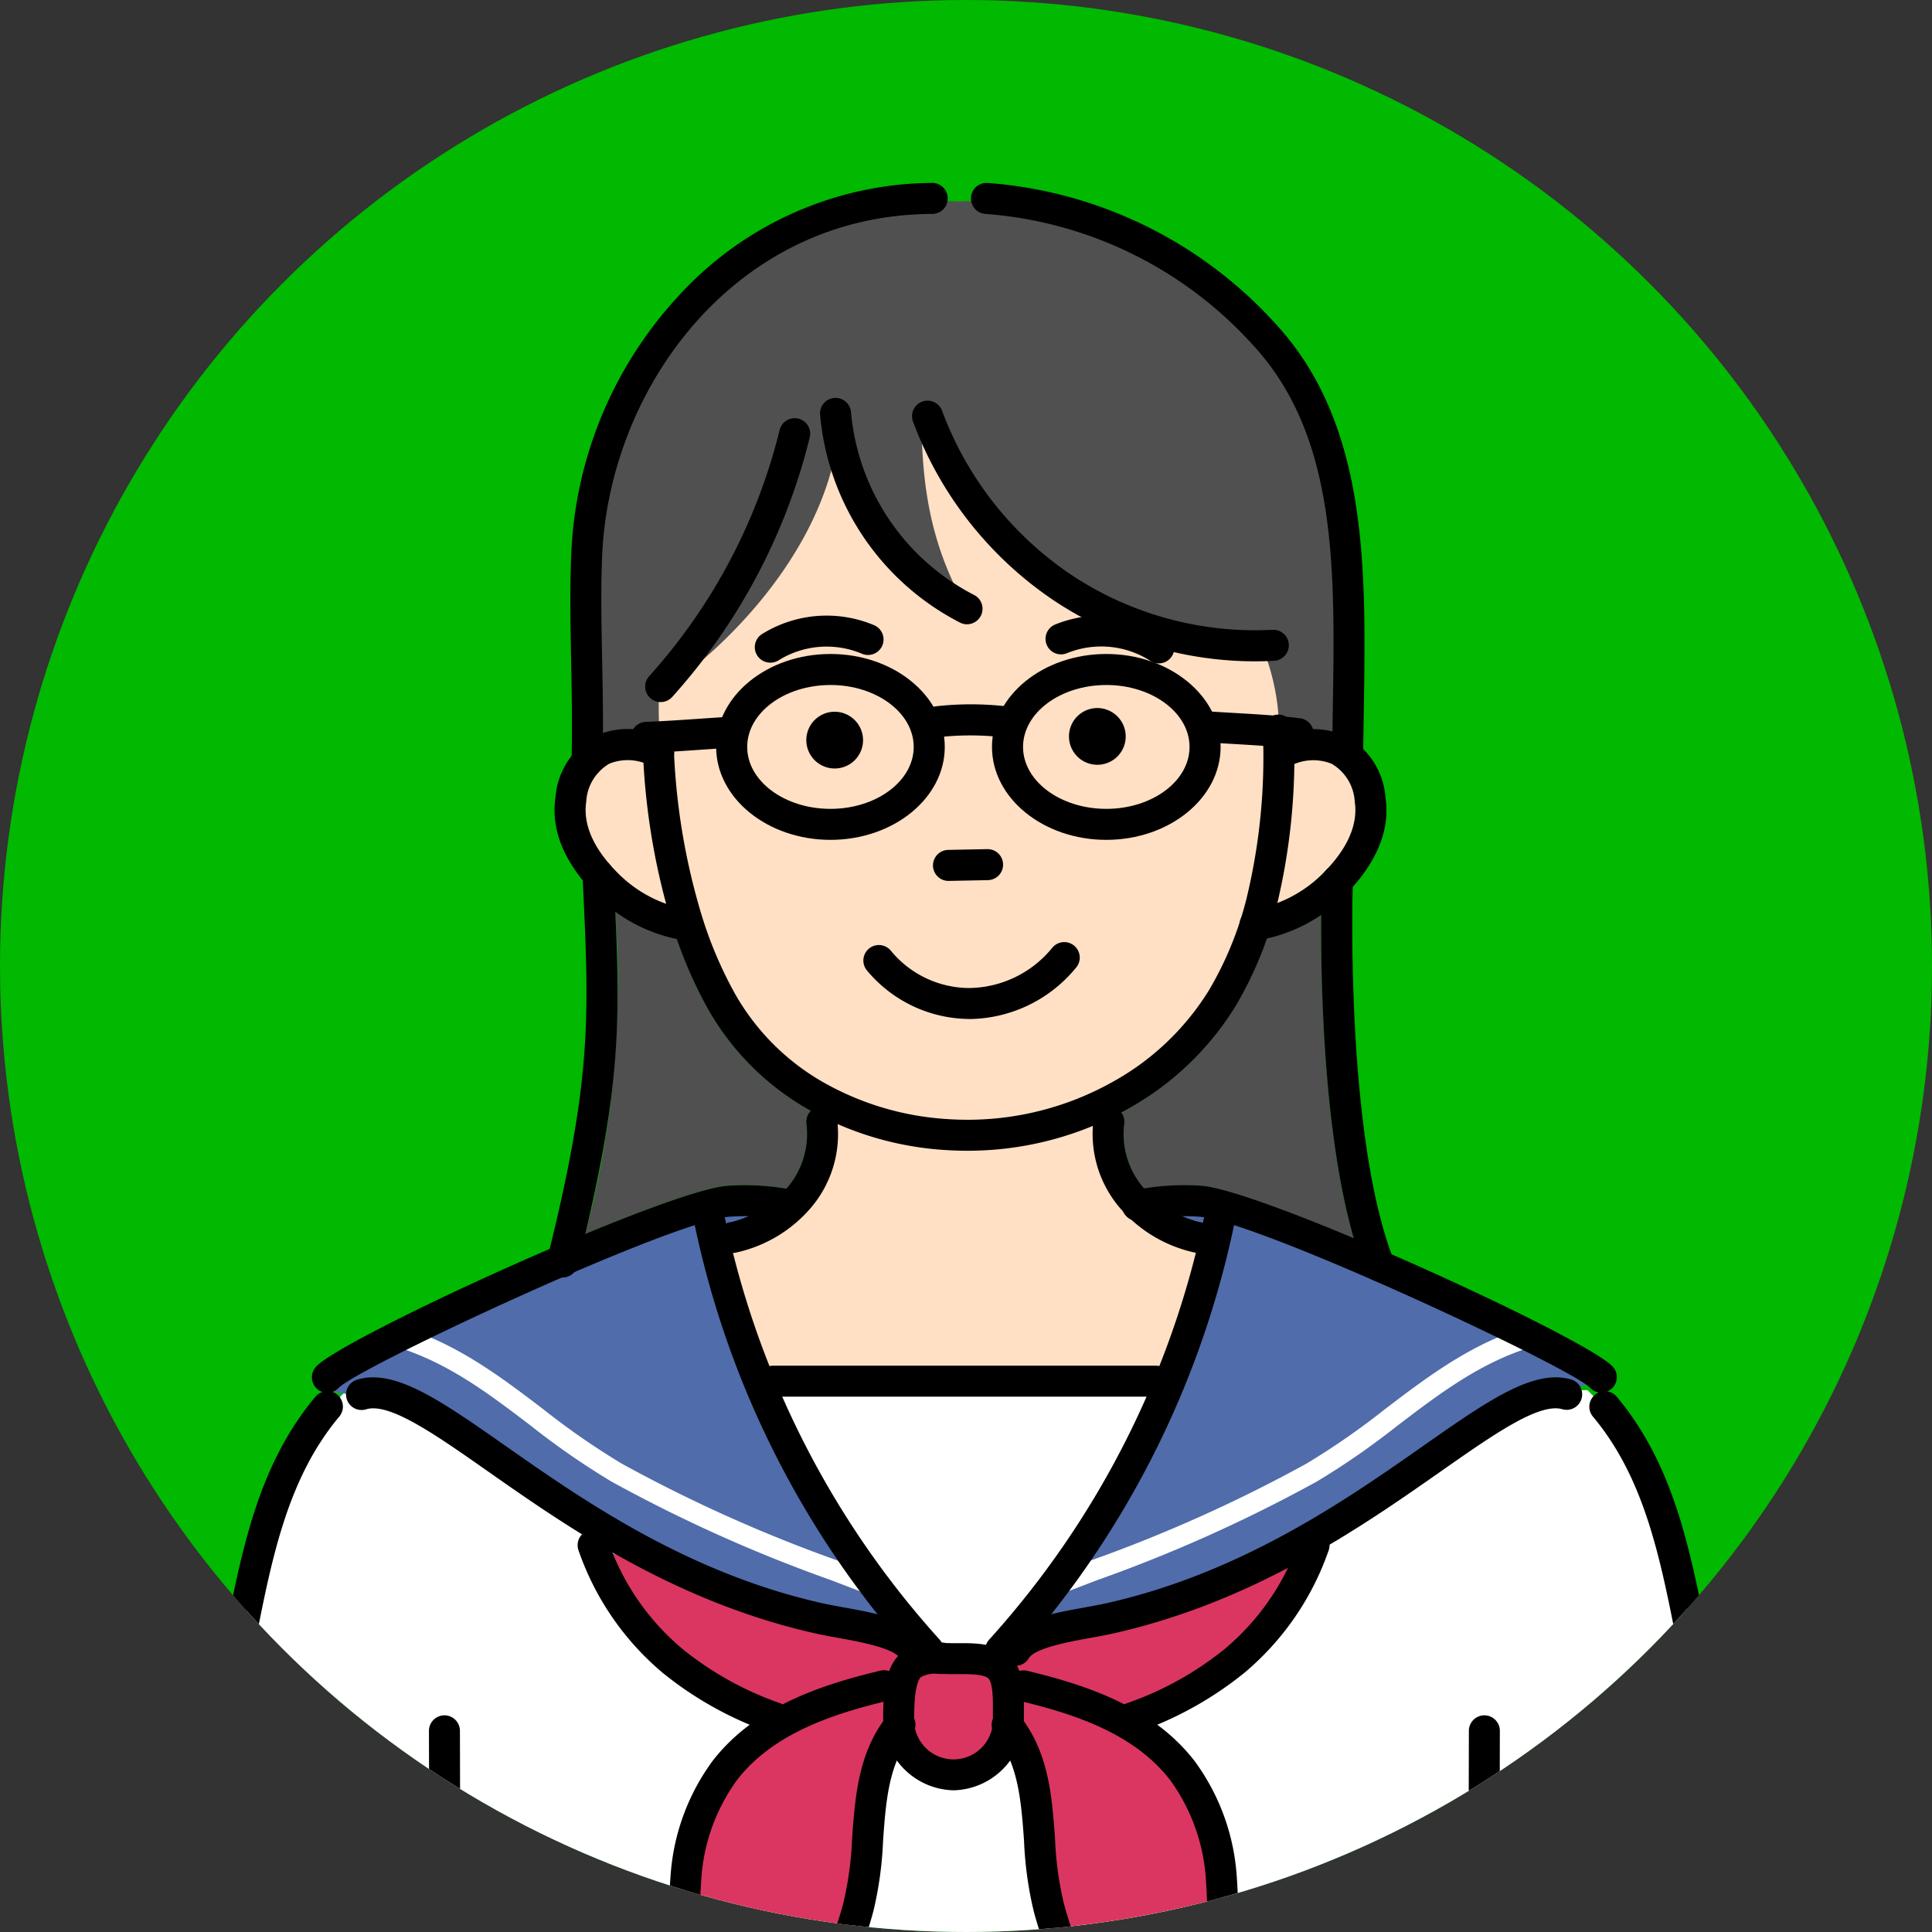
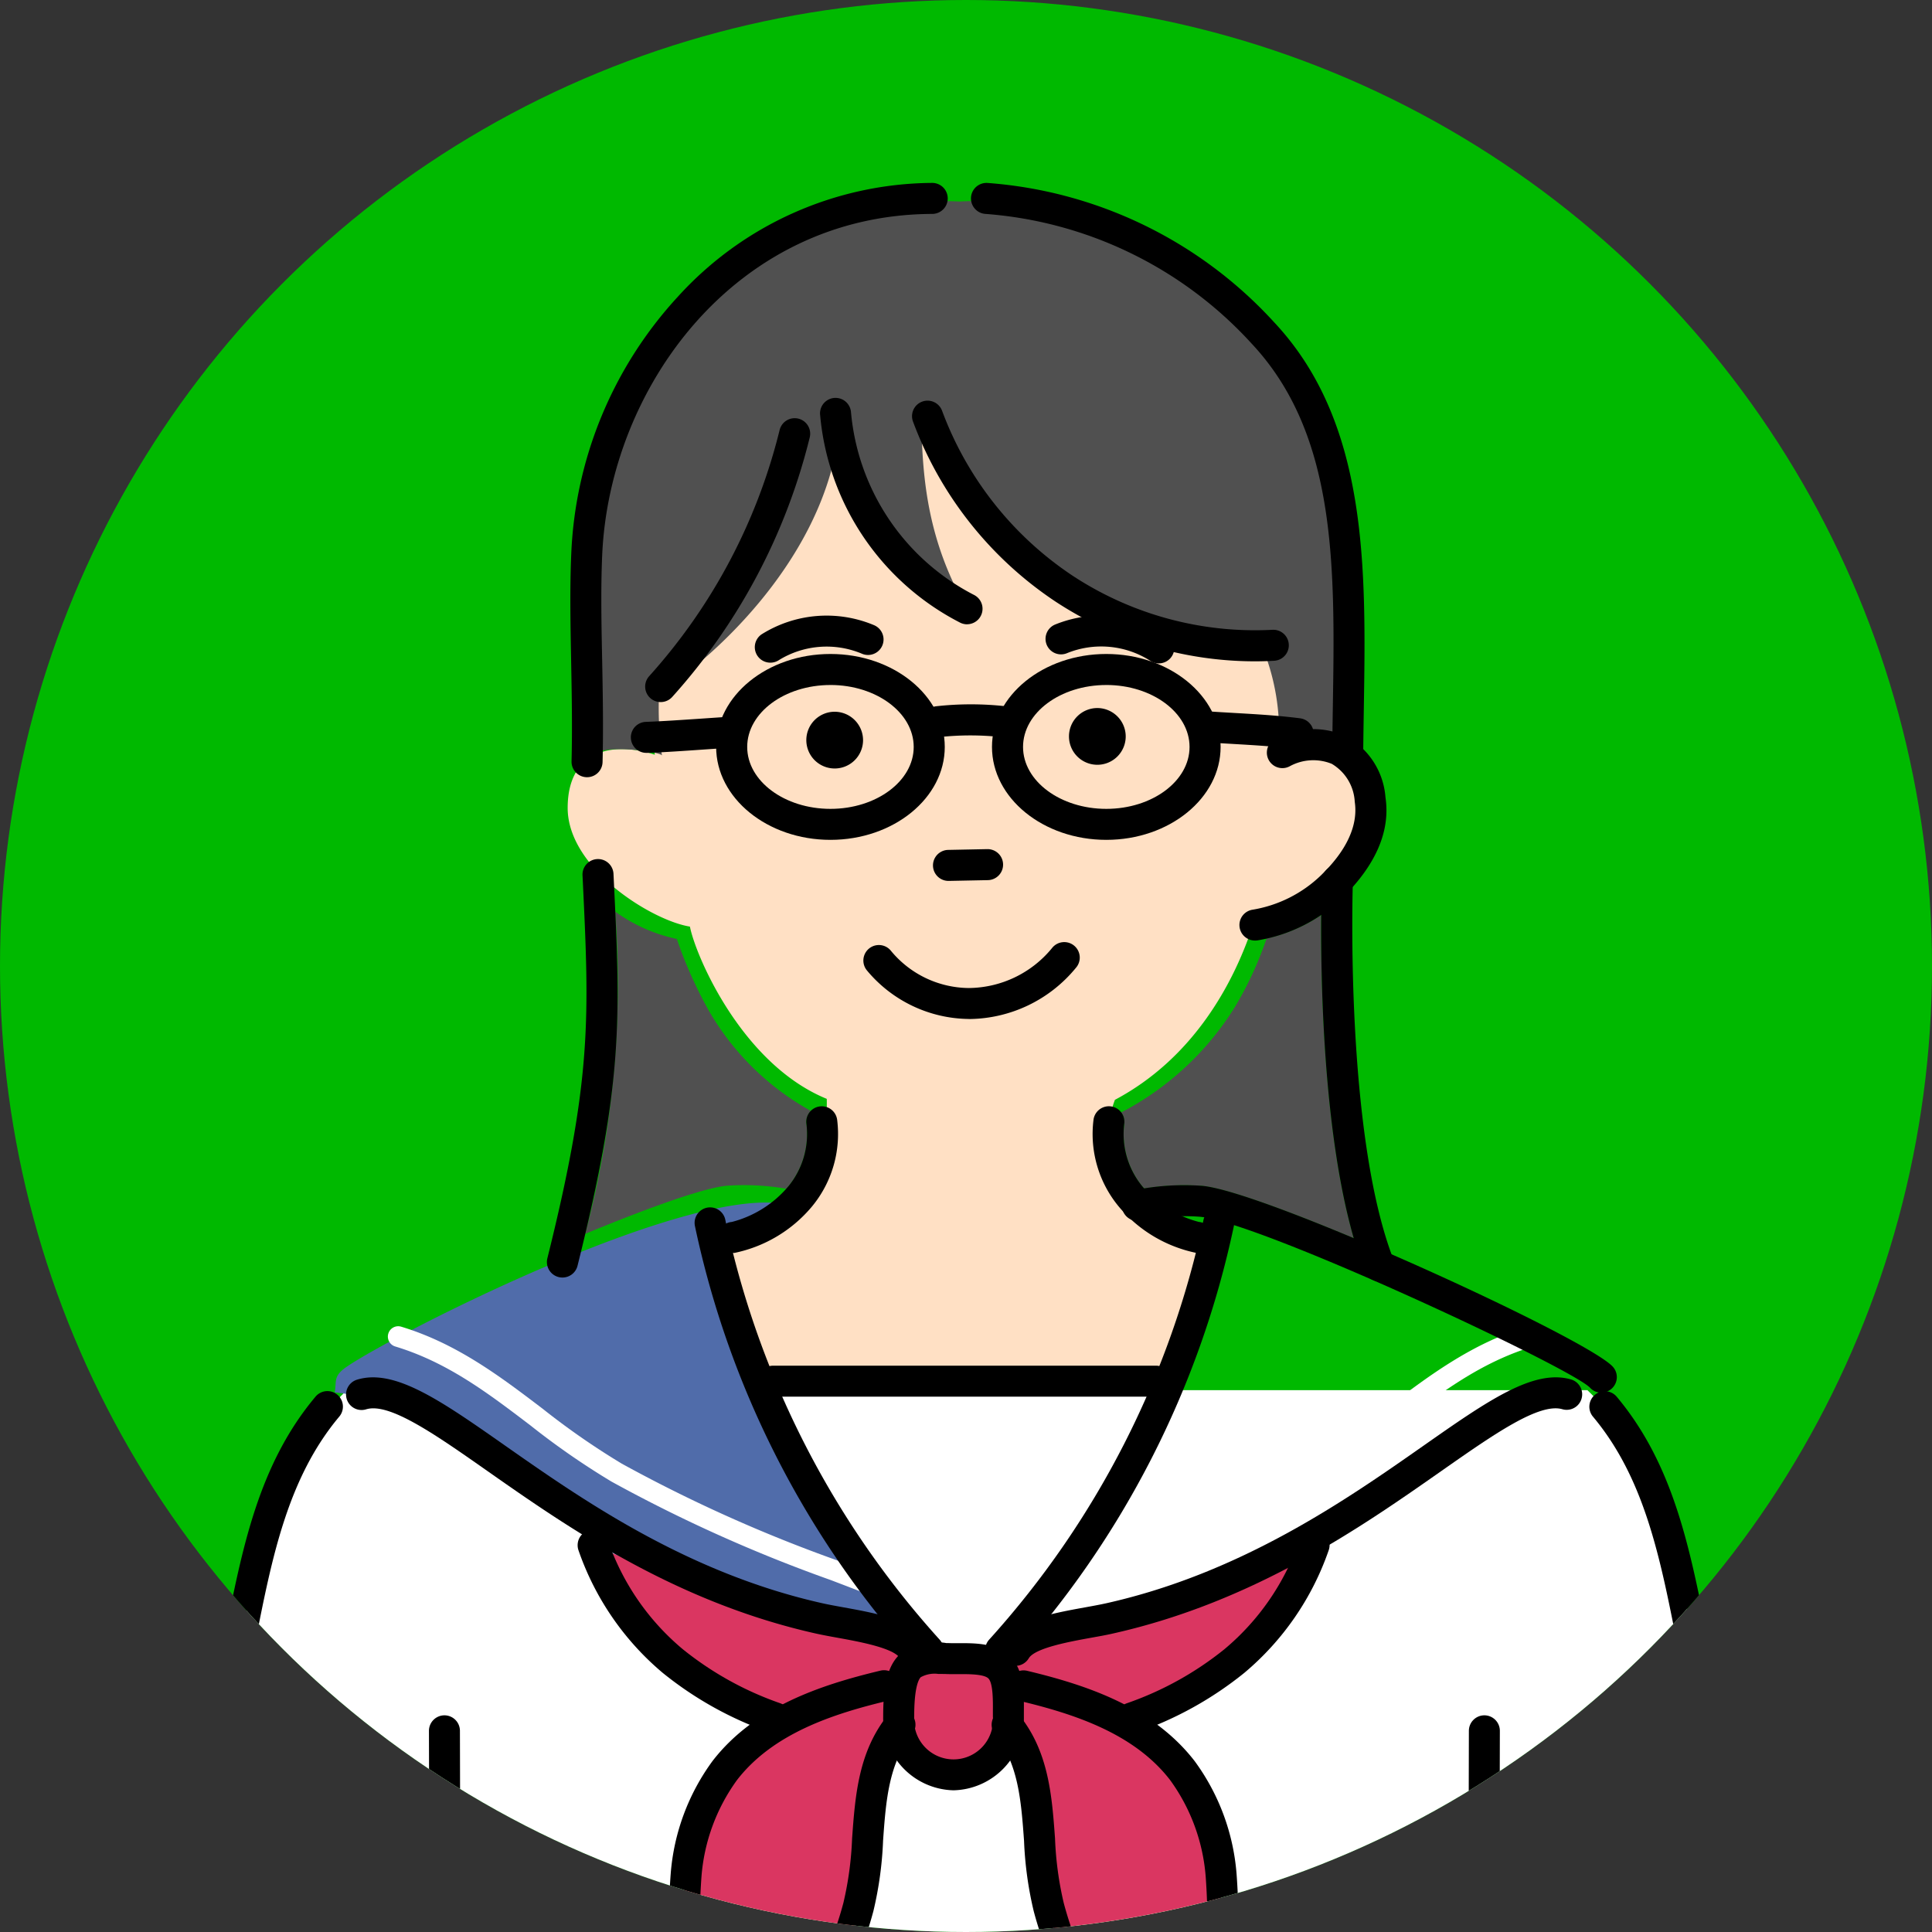
<svg xmlns="http://www.w3.org/2000/svg" width="120" height="120" viewBox="0 0 120 120">
  <rect x="0" y="0" width="120" height="120" fill="#333333" stroke="none" />
  <defs>
    <clipPath id="clip-path">
      <circle id="楕円形_171" data-name="楕円形 171" cx="60" cy="60" r="60" transform="translate(0 80)" fill="#fff" />
    </clipPath>
  </defs>
  <g id="イラスト" transform="translate(0 -80)">
    <circle id="楕円形_170" data-name="楕円形 170" cx="60" cy="60" r="60" transform="translate(0 80)" fill="#00b900" />
    <g id="マスクグループ_10" data-name="マスクグループ 10" clip-path="url(#clip-path)">
      <g id="女の子" transform="translate(-549.615 -270.699)">
        <g id="グループ_9011" data-name="グループ 9011" transform="translate(559.303 363.187)">
          <path id="パス_27349" data-name="パス 27349" d="M648.865,478.859a18.323,18.323,0,0,1,5.166,9.206c2.04,7.592,4.7,25.088,6.69,35.078H559.955c1.988-9.99,4.65-27.485,6.69-35.078a18.324,18.324,0,0,1,5.166-9.206Z" transform="translate(-559.955 -405)" fill="#fff" />
          <path id="パス_27350" data-name="パス 27350" d="M622.119,384.044c1.008,7.313,11.125,14.7,21.842,14.371a49.043,49.043,0,0,1,.345,6.4c1.6-.952,5.451-.392,5.379,3.362-.084,4.371-3.559,6.332-7.369,7.509-1.177,3.53-3.658,8.157-8.537,10.748-2.291,6.025,6.265,9.339,6.265,9.339l-2.781,8.064-25.237.191-2.833-8.435s6.869-2.23,6.688-9.219c-5.3-2.169-8.159-8.93-8.5-10.7-2.325-.364-7.593-3.586-7.593-7.369s3.082-4.09,5.408-3.306c-.028-1.4-.286-3.525.468-4.6,3.073-3.073,6.959-10.3,8.134-15.546C614.377,382.568,619.438,382.025,622.119,384.044Z" transform="translate(-574.217 -370.61)" fill="#ffe0c4" />
          <path id="パス_27351" data-name="パス 27351" d="M606.2,398.248c-.164-.261-3.8-.723-4.278,0s-.836-10.146-.3-14.581c1.025-8.5,7.592-20.487,23.077-19.824,8.978-.482,18.987,5.4,22.173,13.316,2.109,5.243,2.169,13.8,1.928,21.089-.663-.783-2.122-1.225-4.278-.783a14.09,14.09,0,0,0-.964-5.784c-8.556-.663-16.51-3.857-21.269-14.823.09,3.344.121,7.592,2.892,12.352-5.3-3.073-7.171-6.327-8.014-10.845-1.084,8.134-8.435,14.34-11.146,15.967A21.736,21.736,0,0,0,606.2,398.248Z" transform="translate(-574.774 -363.815)" fill="#505050" />
          <path id="パス_27352" data-name="パス 27352" d="M615.216,445.715a5.114,5.114,0,0,1-1.111,3.9c-.046.056-.1.1-.146.157a15.482,15.482,0,0,0-3.629-.189c-1.387.1-4.879,1.349-8.854,2.995a60.156,60.156,0,0,0,1.865-20.019,10.073,10.073,0,0,0,3.83,1.7,26.633,26.633,0,0,0,1.95,4.388,16.566,16.566,0,0,0,6.279,6.238c.031.017.064.033.1.051A.954.954,0,0,0,615.216,445.715Zm20.992,4.045c-.042-.049-.089-.091-.13-.141a5.116,5.116,0,0,1-1.111-3.9.957.957,0,0,0-.2-.686c.1-.054.2-.1.305-.157a18.22,18.22,0,0,0,6.777-6.414,22.091,22.091,0,0,0,1.951-4.229,10.1,10.1,0,0,0,3.393-1.456c-.031,4.187.139,13.515,2.022,20.071-4.233-1.773-8.024-3.154-9.484-3.256A15.443,15.443,0,0,0,636.207,449.76Z" transform="translate(-574.82 -388.427)" fill="#505050" />
          <g id="グループ_9010" data-name="グループ 9010" transform="translate(11.1 61.812)">
            <g id="グループ_9005" data-name="グループ 9005" transform="translate(0 0.394)">
              <path id="パス_27353" data-name="パス 27353" d="M584.891,475.77c2.725,2.035,5.415,4.054,8.3,5.863a35.178,35.178,0,0,0,9.883,4.562,37.953,37.953,0,0,0,5.744.773c1.441.14,2.855.37,4.287.5a13.653,13.653,0,0,0-1.669-2.913c-1.044-1.514-2.248-2.908-3.365-4.367a28.5,28.5,0,0,1-4.418-8.2h-.06c-1.31-1.732-2.383-7.382-2.716-8.579,2.264-1.576,4.24-.487,4.713-2.521-5.872-1.622-24.79,8.07-27.62,10.032-.838.582-.591.879-.727,1.575A14.246,14.246,0,0,1,584.891,475.77Z" transform="translate(-577.244 -460.709)" fill="#506caa" />
            </g>
            <g id="グループ_9006" data-name="グループ 9006" transform="translate(42.528)">
-               <path id="パス_27354" data-name="パス 27354" d="M648.5,480.015a71.556,71.556,0,0,1-5.013,7.6,64.464,64.464,0,0,0,11.32-2.844,54.673,54.673,0,0,0,12.151-6.786c3.482-2.386,7.134-5.081,11.313-6.061.318-.075.638-.139.958-.2a3.087,3.087,0,0,1-.587-1.087c-.534-.48-22.468-10.03-23-10.511a12.232,12.232,0,0,0-4.8.543c1.231,1.24,2.481,1.324,4.488,2.408,0,0-2.016,6.978-2.42,8.43C652.418,474.635,650.069,477.305,648.5,480.015Z" transform="translate(-643.487 -460.096)" fill="#506caa" />
-             </g>
+               </g>
            <g id="グループ_9007" data-name="グループ 9007" transform="translate(3.304 8.077)">
              <path id="パス_27355" data-name="パス 27355" d="M612.673,489.463a.64.64,0,0,1-.234-.045c-.828-.324-1.678-.648-2.547-.98a92.369,92.369,0,0,1-13.612-6.113,47.313,47.313,0,0,1-5.049-3.5c-2.644-2.011-5.14-3.91-8.385-4.893a.642.642,0,0,1,.372-1.229c3.465,1.051,6.172,3.109,8.79,5.1a46.363,46.363,0,0,0,4.911,3.408,91.454,91.454,0,0,0,13.43,6.026c.872.333,1.726.658,2.558.984a.642.642,0,0,1-.234,1.24Z" transform="translate(-582.39 -472.677)" fill="#fff" />
            </g>
            <g id="グループ_9008" data-name="グループ 9008" transform="translate(43.953 8.077)">
              <path id="パス_27356" data-name="パス 27356" d="M646.348,489.463a.642.642,0,0,1-.234-1.24c.832-.326,1.685-.651,2.558-.984a91.422,91.422,0,0,0,13.43-6.026,46.377,46.377,0,0,0,4.911-3.408c2.618-1.991,5.325-4.049,8.79-5.1a.642.642,0,1,1,.373,1.229c-3.244.984-5.741,2.883-8.385,4.893a47.312,47.312,0,0,1-5.049,3.5,92.376,92.376,0,0,1-13.612,6.112c-.869.332-1.719.656-2.547.98A.639.639,0,0,1,646.348,489.463Z" transform="translate(-645.706 -472.676)" fill="#fff" />
            </g>
            <g id="グループ_9009" data-name="グループ 9009" transform="translate(16.049 20.677)">
              <path id="パス_27357" data-name="パス 27357" d="M602.242,493.3a17.4,17.4,0,0,0,11.3,10.728,12.019,12.019,0,0,0-4.5,4.549c-.777,1.443-1.357,3.322-1.084,10.06.1,2.551.334,5.921.871,9.884a18.572,18.572,0,0,0,5.845-4.551,16.693,16.693,0,0,0,4.047-8.19c.451-2.862-.237-4.364.9-7.26a12.712,12.712,0,0,1,1.849-3.213,3.456,3.456,0,0,0,2.718,2.226,3.558,3.558,0,0,0,3.718-2.6,18.842,18.842,0,0,1,1.871,4.535c.765,2.879.312,4,.827,6.545a17.9,17.9,0,0,0,3.4,7.172,21.711,21.711,0,0,0,6.356,5.826,76.152,76.152,0,0,0,.9-9.843c.175-6.762-.688-8.759-1.081-9.561a13.286,13.286,0,0,0-5.077-5.393,18.968,18.968,0,0,0,6.007-2.969,14.419,14.419,0,0,0,4.17-4.378,13.36,13.36,0,0,0,1.666-4.562,36.078,36.078,0,0,1-8.476,4.1c-2.383.777-4.977,1.325-9.542,3-.974.357-1.771.667-2.294.874l-4.48.109c-1.045-.427-2.631-1.055-4.59-1.748-3.062-1.084-4.819-1.544-7.11-2.275C608.479,495.722,605.651,494.745,602.242,493.3Z" transform="translate(-602.242 -492.303)" fill="#da3661" />
            </g>
          </g>
        </g>
        <g id="グループ_9056" data-name="グループ 9056" transform="translate(558.134 362.06)">
          <g id="グループ_9012" data-name="グループ 9012" transform="translate(53.066 92.384)">
            <path id="パス_27358" data-name="パス 27358" d="M654.169,534.861a.932.932,0,0,1-.134-.009.961.961,0,0,1-.613-.344c-.247-.19-1.036-.7-1.522-1.01a14.834,14.834,0,0,1-1.306-.881,23.935,23.935,0,0,1-7.183-11.7,22.6,22.6,0,0,1-.6-4.368c-.179-2.465-.347-4.793-1.8-6.6a.963.963,0,0,1,1.5-1.209c1.834,2.275,2.032,5.017,2.225,7.669a20.853,20.853,0,0,0,.54,4,22.012,22.012,0,0,0,6.6,10.761c.1.08.666.444,1.077.708l.463.3c.114-1.073.2-2.155.288-3.211q.05-.628.1-1.254.049-.584.1-1.172a40.181,40.181,0,0,0,.193-7.723,11.75,11.75,0,0,0-2.214-6.043c-2.237-2.9-5.976-4.109-9.339-4.914a.963.963,0,0,1,.448-1.873c3.69.883,7.812,2.241,10.415,5.61a13.63,13.63,0,0,1,2.605,7.016,41.61,41.61,0,0,1-.19,8.1q-.052.584-.1,1.164-.053.623-.1,1.247c-.13,1.607-.265,3.27-.49,4.9v0h0A.962.962,0,0,1,654.169,534.861Zm-.965-.958Zm.008-.123a1.015,1.015,0,0,0-.008.122A.99.99,0,0,1,653.212,533.78Zm0,0h0Zm0,0h0Zm0,0Z" transform="translate(-640.791 -505.959)" />
          </g>
          <g id="グループ_9013" data-name="グループ 9013" transform="translate(60.833 83.649)">
            <path id="パス_27359" data-name="パス 27359" d="M653.853,505.007a.963.963,0,0,1-.287-1.884,20.176,20.176,0,0,0,6.012-3.336,15.265,15.265,0,0,0,4.665-6.776.963.963,0,0,1,1.876.3v0a.966.966,0,0,1-.058.33,17.334,17.334,0,0,1-5.239,7.608,22.15,22.15,0,0,1-6.637,3.691A.968.968,0,0,1,653.853,505.007Z" transform="translate(-652.888 -492.354)" />
          </g>
          <g id="グループ_9014" data-name="グループ 9014" transform="translate(33.003 92.383)">
            <path id="パス_27360" data-name="パス 27360" d="M611.51,534.861a.964.964,0,0,1-.953-.831c-.226-1.638-.361-3.3-.492-4.915q-.05-.621-.1-1.241-.049-.581-.1-1.164a41.606,41.606,0,0,1-.19-8.1,13.626,13.626,0,0,1,2.6-7.016c2.6-3.369,6.726-4.726,10.416-5.61a.963.963,0,1,1,.448,1.873c-3.363.805-7.1,2.018-9.34,4.914a11.752,11.752,0,0,0-2.214,6.042,40.183,40.183,0,0,0,.193,7.723q.053.586.1,1.172.053.624.1,1.248c.086,1.059.174,2.142.288,3.218l.462-.3c.412-.265.976-.629,1.089-.719a22,22,0,0,0,6.586-10.75,20.859,20.859,0,0,0,.54-4c.192-2.651.391-5.394,2.224-7.669a.963.963,0,1,1,1.5,1.209c-1.455,1.806-1.624,4.134-1.8,6.6a22.6,22.6,0,0,1-.6,4.368,23.93,23.93,0,0,1-7.183,11.695,14.722,14.722,0,0,1-1.307.882c-.485.313-1.274.82-1.521,1.01a.961.961,0,0,1-.614.344A.939.939,0,0,1,611.51,534.861Zm.956-1.086a.9.9,0,0,1,.008.123A.918.918,0,0,0,612.466,533.774Zm0,0h0Zm0,0h0Zm0,0h0Z" transform="translate(-609.54 -505.959)" />
          </g>
          <g id="グループ_9015" data-name="グループ 9015" transform="translate(27.355 83.649)">
            <path id="パス_27361" data-name="パス 27361" d="M613.011,505.007h0a.965.965,0,0,1-.331-.058,22.162,22.162,0,0,1-6.637-3.69,17.327,17.327,0,0,1-5.239-7.609.95.95,0,0,1-.058-.33.963.963,0,0,1,1.883-.287,15.266,15.266,0,0,0,4.658,6.755,20.2,20.2,0,0,0,6.032,3.344.963.963,0,0,1-.3,1.876Z" transform="translate(-600.742 -492.354)" />
          </g>
          <g id="グループ_9016" data-name="グループ 9016" transform="translate(46.337 90.682)">
            <path id="パス_27362" data-name="パス 27362" d="M634.679,512.465a4.478,4.478,0,0,1-4.37-4.569c0-1.38.11-2.907.931-3.776a3.73,3.73,0,0,1,2.992-.8c.153,0,.3.008.447.008h.269c1.039-.008,2.458-.019,3.3.876.82.868.808,2.264.8,3.385l0,.309A4.478,4.478,0,0,1,634.679,512.465Zm-.963-7.23a1.771,1.771,0,0,0-1.076.207c-.151.161-.405.692-.405,2.453a2.452,2.452,0,1,0,4.888,0l0-.324c.005-.652.014-1.743-.273-2.047-.27-.286-1.283-.278-1.889-.274l-.284,0c-.161,0-.328,0-.5-.009C634.035,505.24,633.876,505.236,633.716,505.236Z" transform="translate(-630.309 -503.309)" />
          </g>
          <g id="グループ_9030" data-name="グループ 9030" transform="translate(0 57.35)">
            <g id="グループ_9017" data-name="グループ 9017" transform="translate(34.624 6.278)">
              <path id="パス_27363" data-name="パス 27363" d="M626.572,489.63a.963.963,0,0,1-.715-.317,58.164,58.164,0,0,1-13.771-26.98.963.963,0,0,1,1.884-.4,56.232,56.232,0,0,0,13.316,26.09.963.963,0,0,1-.714,1.609Z" transform="translate(-612.065 -461.169)" />
            </g>
            <g id="グループ_9018" data-name="グループ 9018" transform="translate(12.987 16.838)">
              <path id="パス_27364" data-name="パス 27364" d="M613.585,495.538a.961.961,0,0,1-.827-.468c-.386-.643-2.551-1.036-3.844-1.271-.5-.09-.963-.175-1.39-.27-8.8-1.97-15.489-6.657-20.375-10.079-3.277-2.3-6.109-4.279-7.547-3.847a.963.963,0,1,1-.552-1.845c2.331-.7,5.214,1.321,9.2,4.115,4.755,3.33,11.267,7.891,19.692,9.778.388.087.837.168,1.312.254,2.123.386,4.318.784,5.153,2.176a.963.963,0,0,1-.825,1.458Z" transform="translate(-578.362 -477.618)" />
            </g>
            <g id="グループ_9019" data-name="グループ 9019" transform="translate(10.851 4.901)">
-               <path id="パス_27365" data-name="パス 27365" d="M576,471.923a.966.966,0,0,1-.716-1.612c1.59-1.778,21.722-10.981,25.582-11.25a15.516,15.516,0,0,1,4.125.272.963.963,0,1,1-.378,1.888,13.56,13.56,0,0,0-3.613-.238c-3.582.25-22.936,9.292-24.289,10.621A.95.95,0,0,1,576,471.923Z" transform="translate(-575.035 -459.024)" />
-             </g>
+               </g>
            <g id="グループ_9020" data-name="グループ 9020" transform="translate(90.187 17.686)">
              <path id="パス_27366" data-name="パス 27366" d="M710.426,524.305a.963.963,0,0,1-.951-.822c-1.111-7.517-2.626-15.032-4.091-22.3q-.667-3.309-1.327-6.638c-1.032-5.244-2.007-10.2-5.219-14.025a.963.963,0,0,1,1.475-1.238c3.531,4.208,4.552,9.4,5.634,14.891q.655,3.327,1.326,6.629c1.469,7.292,2.989,14.832,4.108,22.4a.963.963,0,0,1-.811,1.093A.987.987,0,0,1,710.426,524.305Z" transform="translate(-698.612 -478.938)" />
            </g>
            <g id="グループ_9021" data-name="グループ 9021" transform="translate(0 17.686)">
              <path id="パス_27367" data-name="パス 27367" d="M559.1,524.305a.963.963,0,0,1-.954-1.1c1.12-7.568,2.639-15.109,4.109-22.4q.665-3.3,1.325-6.625c1.081-5.494,2.1-10.683,5.633-14.891a.963.963,0,0,1,1.476,1.238c-3.213,3.829-4.188,8.782-5.219,14.025q-.655,3.329-1.326,6.634c-1.465,7.269-2.98,14.786-4.092,22.3A.963.963,0,0,1,559.1,524.305Z" transform="translate(-558.134 -478.938)" />
            </g>
            <g id="グループ_9022" data-name="グループ 9022" transform="translate(18.124 37.831)">
              <path id="パス_27368" data-name="パス 27368" d="M587.383,535.281a.963.963,0,0,1-.963-.961l-.056-23.037a.964.964,0,0,1,.961-.966h0a.963.963,0,0,1,.963.961l.056,23.037a.963.963,0,0,1-.961.966Z" transform="translate(-586.364 -510.317)" />
            </g>
            <g id="グループ_9023" data-name="グループ 9023" transform="translate(52.67 6.278)">
              <path id="パス_27369" data-name="パス 27369" d="M641.136,489.63a.963.963,0,0,1-.714-1.609,56.238,56.238,0,0,0,13.317-26.09.963.963,0,0,1,1.883.4,58.165,58.165,0,0,1-13.771,26.98A.962.962,0,0,1,641.136,489.63Z" transform="translate(-640.173 -461.169)" />
            </g>
            <g id="グループ_9024" data-name="グループ 9024" transform="translate(53.592 16.838)">
              <path id="パス_27370" data-name="パス 27370" d="M642.571,495.538a.963.963,0,0,1-.825-1.458c.835-1.392,3.03-1.79,5.153-2.176.475-.086.924-.168,1.312-.254,8.425-1.887,14.937-6.448,19.692-9.778,3.989-2.794,6.872-4.814,9.2-4.115a.963.963,0,0,1-.551,1.845c-1.441-.431-4.27,1.552-7.547,3.847-4.886,3.422-11.579,8.109-20.375,10.079-.427.1-.894.18-1.39.27-1.294.235-3.458.628-3.844,1.271A.964.964,0,0,1,642.571,495.538Z" transform="translate(-641.609 -477.618)" />
            </g>
            <g id="グループ_9025" data-name="グループ 9025" transform="translate(61.184 4.901)">
              <path id="パス_27371" data-name="パス 27371" d="M683.2,471.916a.959.959,0,0,1-.718-.322c-1.344-1.319-20.7-10.362-24.28-10.612a13.62,13.62,0,0,0-3.614.238.963.963,0,1,1-.378-1.888,15.516,15.516,0,0,1,4.125-.272c3.86.269,23.992,9.472,25.581,11.25a.963.963,0,0,1-.718,1.6Z" transform="translate(-653.436 -459.024)" />
            </g>
            <g id="グループ_9026" data-name="グループ 9026" transform="translate(82.658 37.831)">
              <path id="パス_27372" data-name="パス 27372" d="M687.847,535.281h0a.963.963,0,0,1-.96-.966l.055-23.037a.963.963,0,0,1,.963-.961h0a.964.964,0,0,1,.961.966l-.055,23.037A.964.964,0,0,1,687.847,535.281Z" transform="translate(-686.884 -510.317)" />
            </g>
            <g id="グループ_9027" data-name="グループ 9027" transform="translate(38.545 16.113)">
              <path id="パス_27373" data-name="パス 27373" d="M642.9,478.414H619.135a.963.963,0,0,1,0-1.926H642.9a.963.963,0,1,1,0,1.926Z" transform="translate(-618.172 -476.488)" />
            </g>
            <g id="グループ_9028" data-name="グループ 9028" transform="translate(59.355)">
              <path id="パス_27374" data-name="パス 27374" d="M657.1,460.5c-.026,0-.053,0-.08,0a8.518,8.518,0,0,1-4.816-2.876,7.065,7.065,0,0,1-1.574-5.37.963.963,0,0,1,1.916.2,5.113,5.113,0,0,0,1.111,3.9,6.814,6.814,0,0,0,3.521,2.221.97.97,0,0,1,.873,1.045A.958.958,0,0,1,657.1,460.5Z" transform="translate(-650.587 -451.39)" />
            </g>
            <g id="グループ_9029" data-name="グループ 9029" transform="translate(36.05 0.001)">
              <path id="パス_27375" data-name="パス 27375" d="M615.248,460.5a.963.963,0,0,1-.078-1.923,6.814,6.814,0,0,0,3.52-2.221,5.113,5.113,0,0,0,1.111-3.9.963.963,0,0,1,1.916-.2,7.065,7.065,0,0,1-1.574,5.37,8.517,8.517,0,0,1-4.817,2.876C615.3,460.5,615.274,460.5,615.248,460.5Z" transform="translate(-614.286 -451.391)" />
            </g>
          </g>
          <g id="グループ_9055" data-name="グループ 9055" transform="translate(25.448)">
            <g id="グループ_9038" data-name="グループ 9038">
              <g id="グループ_9031" data-name="グループ 9031" transform="translate(26.339 0)">
                <path id="パス_27376" data-name="パス 27376" d="M662.2,398.6h-.008a.963.963,0,0,1-.955-.971c.008-.973.024-1.948.039-2.92.141-8.747.273-17.008-5.052-22.68a24.884,24.884,0,0,0-16.528-8.044.963.963,0,0,1,.139-1.922,26.782,26.782,0,0,1,17.793,8.648c5.859,6.241,5.714,15.284,5.574,24.029-.015.967-.031,1.937-.039,2.906A.962.962,0,0,1,662.2,398.6Z" transform="translate(-638.799 -362.06)" />
              </g>
              <g id="グループ_9032" data-name="グループ 9032" transform="translate(1.46)">
                <path id="パス_27377" data-name="パス 27377" d="M601.082,398.973h-.025a.963.963,0,0,1-.938-.987c.052-2.063.013-4.165-.025-6.2-.044-2.347-.085-4.563.006-6.671a25.1,25.1,0,0,1,6.646-16.014,21.515,21.515,0,0,1,15.775-7.041h0a.963.963,0,0,1,0,1.926c-12.263.046-20.055,10.821-20.5,21.212-.089,2.049-.048,4.236,0,6.552.039,2.054.078,4.178.024,6.284A.963.963,0,0,1,601.082,398.973Z" transform="translate(-600.046 -362.06)" />
              </g>
              <g id="グループ_9033" data-name="グループ 9033" transform="translate(48.094 42.382)">
                <path id="パス_27378" data-name="パス 27378" d="M676.3,453.924a.963.963,0,0,1-.9-.612c-3.208-8.209-2.7-23.655-2.672-24.308a.963.963,0,0,1,1.925.069c-.006.156-.521,15.7,2.541,23.538a.963.963,0,0,1-.9,1.314Z" transform="translate(-672.685 -428.076)" />
              </g>
              <g id="グループ_9034" data-name="グループ 9034" transform="translate(0 41.996)">
                <path id="パス_27379" data-name="パス 27379" d="M598.737,453.468a.948.948,0,0,1-.234-.029.963.963,0,0,1-.7-1.167c2.788-11.18,2.6-15.025,2.2-23.45l-.017-.337a.963.963,0,0,1,1.924-.092l.016.337c.417,8.62.607,12.554-2.25,24.009A.963.963,0,0,1,598.737,453.468Z" transform="translate(-597.772 -427.475)" />
              </g>
              <g id="グループ_9035" data-name="グループ 9035" transform="translate(16.97 13.372)">
                <path id="パス_27380" data-name="パス 27380" d="M633.331,396.933a.967.967,0,0,1-.421-.1,16.106,16.106,0,0,1-8.7-12.874.963.963,0,1,1,1.913-.221,14.192,14.192,0,0,0,7.628,11.362.963.963,0,0,1-.421,1.83Z" transform="translate(-624.205 -382.889)" />
              </g>
              <g id="グループ_9036" data-name="グループ 9036" transform="translate(6.105 14.618)">
                <path id="パス_27381" data-name="パス 27381" d="M608.245,402.458a.963.963,0,0,1-.711-1.612,35.517,35.517,0,0,0,8.1-15.287.963.963,0,1,1,1.868.469,37.46,37.46,0,0,1-8.543,16.116A.961.961,0,0,1,608.245,402.458Z" transform="translate(-607.282 -384.83)" />
              </g>
              <g id="グループ_9037" data-name="グループ 9037" transform="translate(22.677 13.526)">
                <path id="パス_27382" data-name="パス 27382" d="M654.372,399.317a22.584,22.584,0,0,1-12.4-3.736,23.057,23.057,0,0,1-8.813-11.157.963.963,0,0,1,1.807-.668,21.112,21.112,0,0,0,8.07,10.219,20.625,20.625,0,0,0,12.454,3.384.963.963,0,0,1,.107,1.923C655.186,399.306,654.779,399.317,654.372,399.317Z" transform="translate(-633.095 -383.128)" />
              </g>
            </g>
            <g id="グループ_9054" data-name="グループ 9054" transform="translate(0.477 26.874)">
              <g id="グループ_9039" data-name="グループ 9039" transform="translate(31.952 5.743)">
                <path id="パス_27383" data-name="パス 27383" d="M651.809,414.647a1.762,1.762,0,1,1-1.747-1.781A1.767,1.767,0,0,1,651.809,414.647Z" transform="translate(-648.285 -412.866)" />
              </g>
              <g id="グループ_9040" data-name="グループ 9040" transform="translate(15.642 5.972)">
                <path id="パス_27384" data-name="パス 27384" d="M626.4,415a1.762,1.762,0,1,1-1.747-1.777A1.769,1.769,0,0,1,626.4,415Z" transform="translate(-622.88 -413.222)" />
              </g>
              <g id="グループ_9041" data-name="グループ 9041" transform="translate(19.185 20.296)">
                <path id="パス_27385" data-name="パス 27385" d="M634.929,440.292a8.339,8.339,0,0,1-6.3-3,.963.963,0,0,1,1.459-1.258,6.335,6.335,0,0,0,4.838,2.336h.022a6.75,6.75,0,0,0,5.167-2.484.963.963,0,1,1,1.482,1.229,8.664,8.664,0,0,1-6.643,3.181Z" transform="translate(-628.399 -435.533)" />
              </g>
              <g id="グループ_9042" data-name="グループ 9042" transform="translate(23.516 14.506)">
                <path id="パス_27386" data-name="パス 27386" d="M636.107,428.49a.963.963,0,0,1-.019-1.926l2.408-.048h.02a.963.963,0,0,1,.019,1.926l-2.409.048Z" transform="translate(-635.145 -426.516)" />
              </g>
              <g id="グループ_9043" data-name="グループ 9043" transform="translate(5.459 6.16)">
-                 <path id="パス_27387" data-name="パス 27387" d="M627.2,440.595q-.662,0-1.325-.042a19.735,19.735,0,0,1-8.486-2.485,16.566,16.566,0,0,1-6.279-6.238,27.118,27.118,0,0,1-2.3-5.452,42.635,42.635,0,0,1-1.782-11.243.963.963,0,0,1,1.923-.091,40.927,40.927,0,0,0,1.7,10.773,25.174,25.174,0,0,0,2.14,5.07,14.64,14.64,0,0,0,5.553,5.508,17.8,17.8,0,0,0,7.655,2.236,18.43,18.43,0,0,0,10.133-2.262,16.288,16.288,0,0,0,6.064-5.727,21.306,21.306,0,0,0,2.312-5.592l.022-.085a37.3,37.3,0,0,0,1.021-10.457.963.963,0,1,1,1.925-.057,39.4,39.4,0,0,1-1.051,10.88h0l-.031.122a23.273,23.273,0,0,1-2.551,6.186,18.219,18.219,0,0,1-6.777,6.414A20.321,20.321,0,0,1,627.2,440.595Zm18.26-15.386h0Z" transform="translate(-607.018 -413.515)" />
-               </g>
+                 </g>
              <g id="グループ_9044" data-name="グループ 9044" transform="translate(0 7.035)">
-                 <path id="パス_27388" data-name="パス 27388" d="M606.68,428.025a.991.991,0,0,1-.167-.015,9.926,9.926,0,0,1-5.322-2.7c-2.045-2.038-2.924-4.119-2.615-6.187a4.718,4.718,0,0,1,2.469-3.8,4.9,4.9,0,0,1,4.4.182.963.963,0,1,1-.931,1.686,3.047,3.047,0,0,0-2.6-.147,2.911,2.911,0,0,0-1.43,2.361c-.322,2.154,1.478,3.948,2.069,4.537a8.009,8.009,0,0,0,4.294,2.165.963.963,0,0,1-.164,1.912Z" transform="translate(-598.516 -414.878)" />
-               </g>
+                 </g>
              <g id="グループ_9045" data-name="グループ 9045" transform="translate(42.541 7.035)">
                <path id="パス_27389" data-name="パス 27389" d="M665.741,428.025a.963.963,0,0,1-.164-1.912,8.01,8.01,0,0,0,4.294-2.166c.591-.589,2.391-2.382,2.069-4.537a2.912,2.912,0,0,0-1.43-2.361,3.047,3.047,0,0,0-2.6.148.963.963,0,0,1-.931-1.687,4.9,4.9,0,0,1,4.4-.182,4.718,4.718,0,0,1,2.469,3.8c.31,2.069-.57,4.15-2.615,6.186a9.923,9.923,0,0,1-5.322,2.7A.989.989,0,0,1,665.741,428.025Z" transform="translate(-664.779 -414.877)" />
              </g>
              <g id="グループ_9046" data-name="グループ 9046" transform="translate(12.438 0.007)">
                <path id="パス_27390" data-name="パス 27390" d="M618.853,406.849a.963.963,0,0,1-.547-1.756,7.6,7.6,0,0,1,7-.568.963.963,0,0,1-.767,1.767,5.657,5.657,0,0,0-5.136.388A.958.958,0,0,1,618.853,406.849Z" transform="translate(-617.889 -403.932)" />
              </g>
              <g id="グループ_9047" data-name="グループ 9047" transform="translate(30.512)">
                <path id="パス_27391" data-name="パス 27391" d="M653.063,406.89a.961.961,0,0,1-.557-.178,5.657,5.657,0,0,0-5.13-.464.963.963,0,1,1-.742-1.777,7.6,7.6,0,0,1,6.987.671.963.963,0,0,1-.559,1.747Z" transform="translate(-646.042 -403.92)" />
              </g>
              <g id="グループ_9053" data-name="グループ 9053" transform="translate(4.731 2.385)">
                <g id="グループ_9048" data-name="グループ 9048" transform="translate(18.115 3.135)">
-                   <path id="パス_27392" data-name="パス 27392" d="M639.135,414.554a.932.932,0,0,1-.126-.008,17.816,17.816,0,0,0-3.858,0,.963.963,0,0,1-.175-1.918,19.518,19.518,0,0,1,4.283,0,.963.963,0,0,1-.123,1.918Z" transform="translate(-634.101 -412.518)" />
+                   <path id="パス_27392" data-name="パス 27392" d="M639.135,414.554a.932.932,0,0,1-.126-.008,17.816,17.816,0,0,0-3.858,0,.963.963,0,0,1-.175-1.918,19.518,19.518,0,0,1,4.283,0,.963.963,0,0,1-.123,1.918" transform="translate(-634.101 -412.518)" />
                </g>
                <g id="グループ_9049" data-name="グループ 9049" transform="translate(34.639 3.548)">
                  <path id="パス_27393" data-name="パス 27393" d="M666.658,415.529a.893.893,0,0,1-.123-.008c-1.305-.166-2.562-.239-3.891-.317-.624-.036-1.258-.073-1.911-.12a.963.963,0,1,1,.139-1.921c.643.047,1.268.083,1.883.118,1.364.079,2.653.153,4.025.329a.963.963,0,0,1-.121,1.918Z" transform="translate(-659.839 -413.162)" />
                </g>
                <g id="グループ_9050" data-name="グループ 9050" transform="translate(0 3.894)">
                  <path id="パス_27394" data-name="パス 27394" d="M606.848,415.948a.963.963,0,0,1-.034-1.925c1.034-.037,2.25-.121,3.427-.2.612-.042,1.212-.084,1.771-.118a.963.963,0,1,1,.116,1.923c-.553.033-1.148.074-1.755.116-1.192.083-2.424.168-3.49.206Z" transform="translate(-605.885 -413.7)" />
                </g>
                <g id="グループ_9051" data-name="グループ 9051" transform="translate(5.309)">
                  <path id="パス_27395" data-name="パス 27395" d="M621.252,419.18c-3.914,0-7.1-2.59-7.1-5.773s3.184-5.772,7.1-5.772,7.1,2.589,7.1,5.772S625.165,419.18,621.252,419.18Zm0-9.618c-2.852,0-5.171,1.725-5.171,3.846s2.32,3.847,5.171,3.847,5.171-1.726,5.171-3.847S624.1,409.561,621.252,409.561Z" transform="translate(-614.155 -407.635)" />
                </g>
                <g id="グループ_9052" data-name="グループ 9052" transform="translate(22.442)">
                  <path id="パス_27396" data-name="パス 27396" d="M647.939,419.18c-3.913,0-7.1-2.59-7.1-5.773s3.184-5.772,7.1-5.772,7.1,2.589,7.1,5.772S651.852,419.18,647.939,419.18Zm0-9.618c-2.851,0-5.171,1.725-5.171,3.846s2.32,3.847,5.171,3.847,5.171-1.726,5.171-3.847S650.79,409.561,647.939,409.561Z" transform="translate(-640.842 -407.635)" />
                </g>
              </g>
            </g>
          </g>
        </g>
      </g>
    </g>
  </g>
</svg>